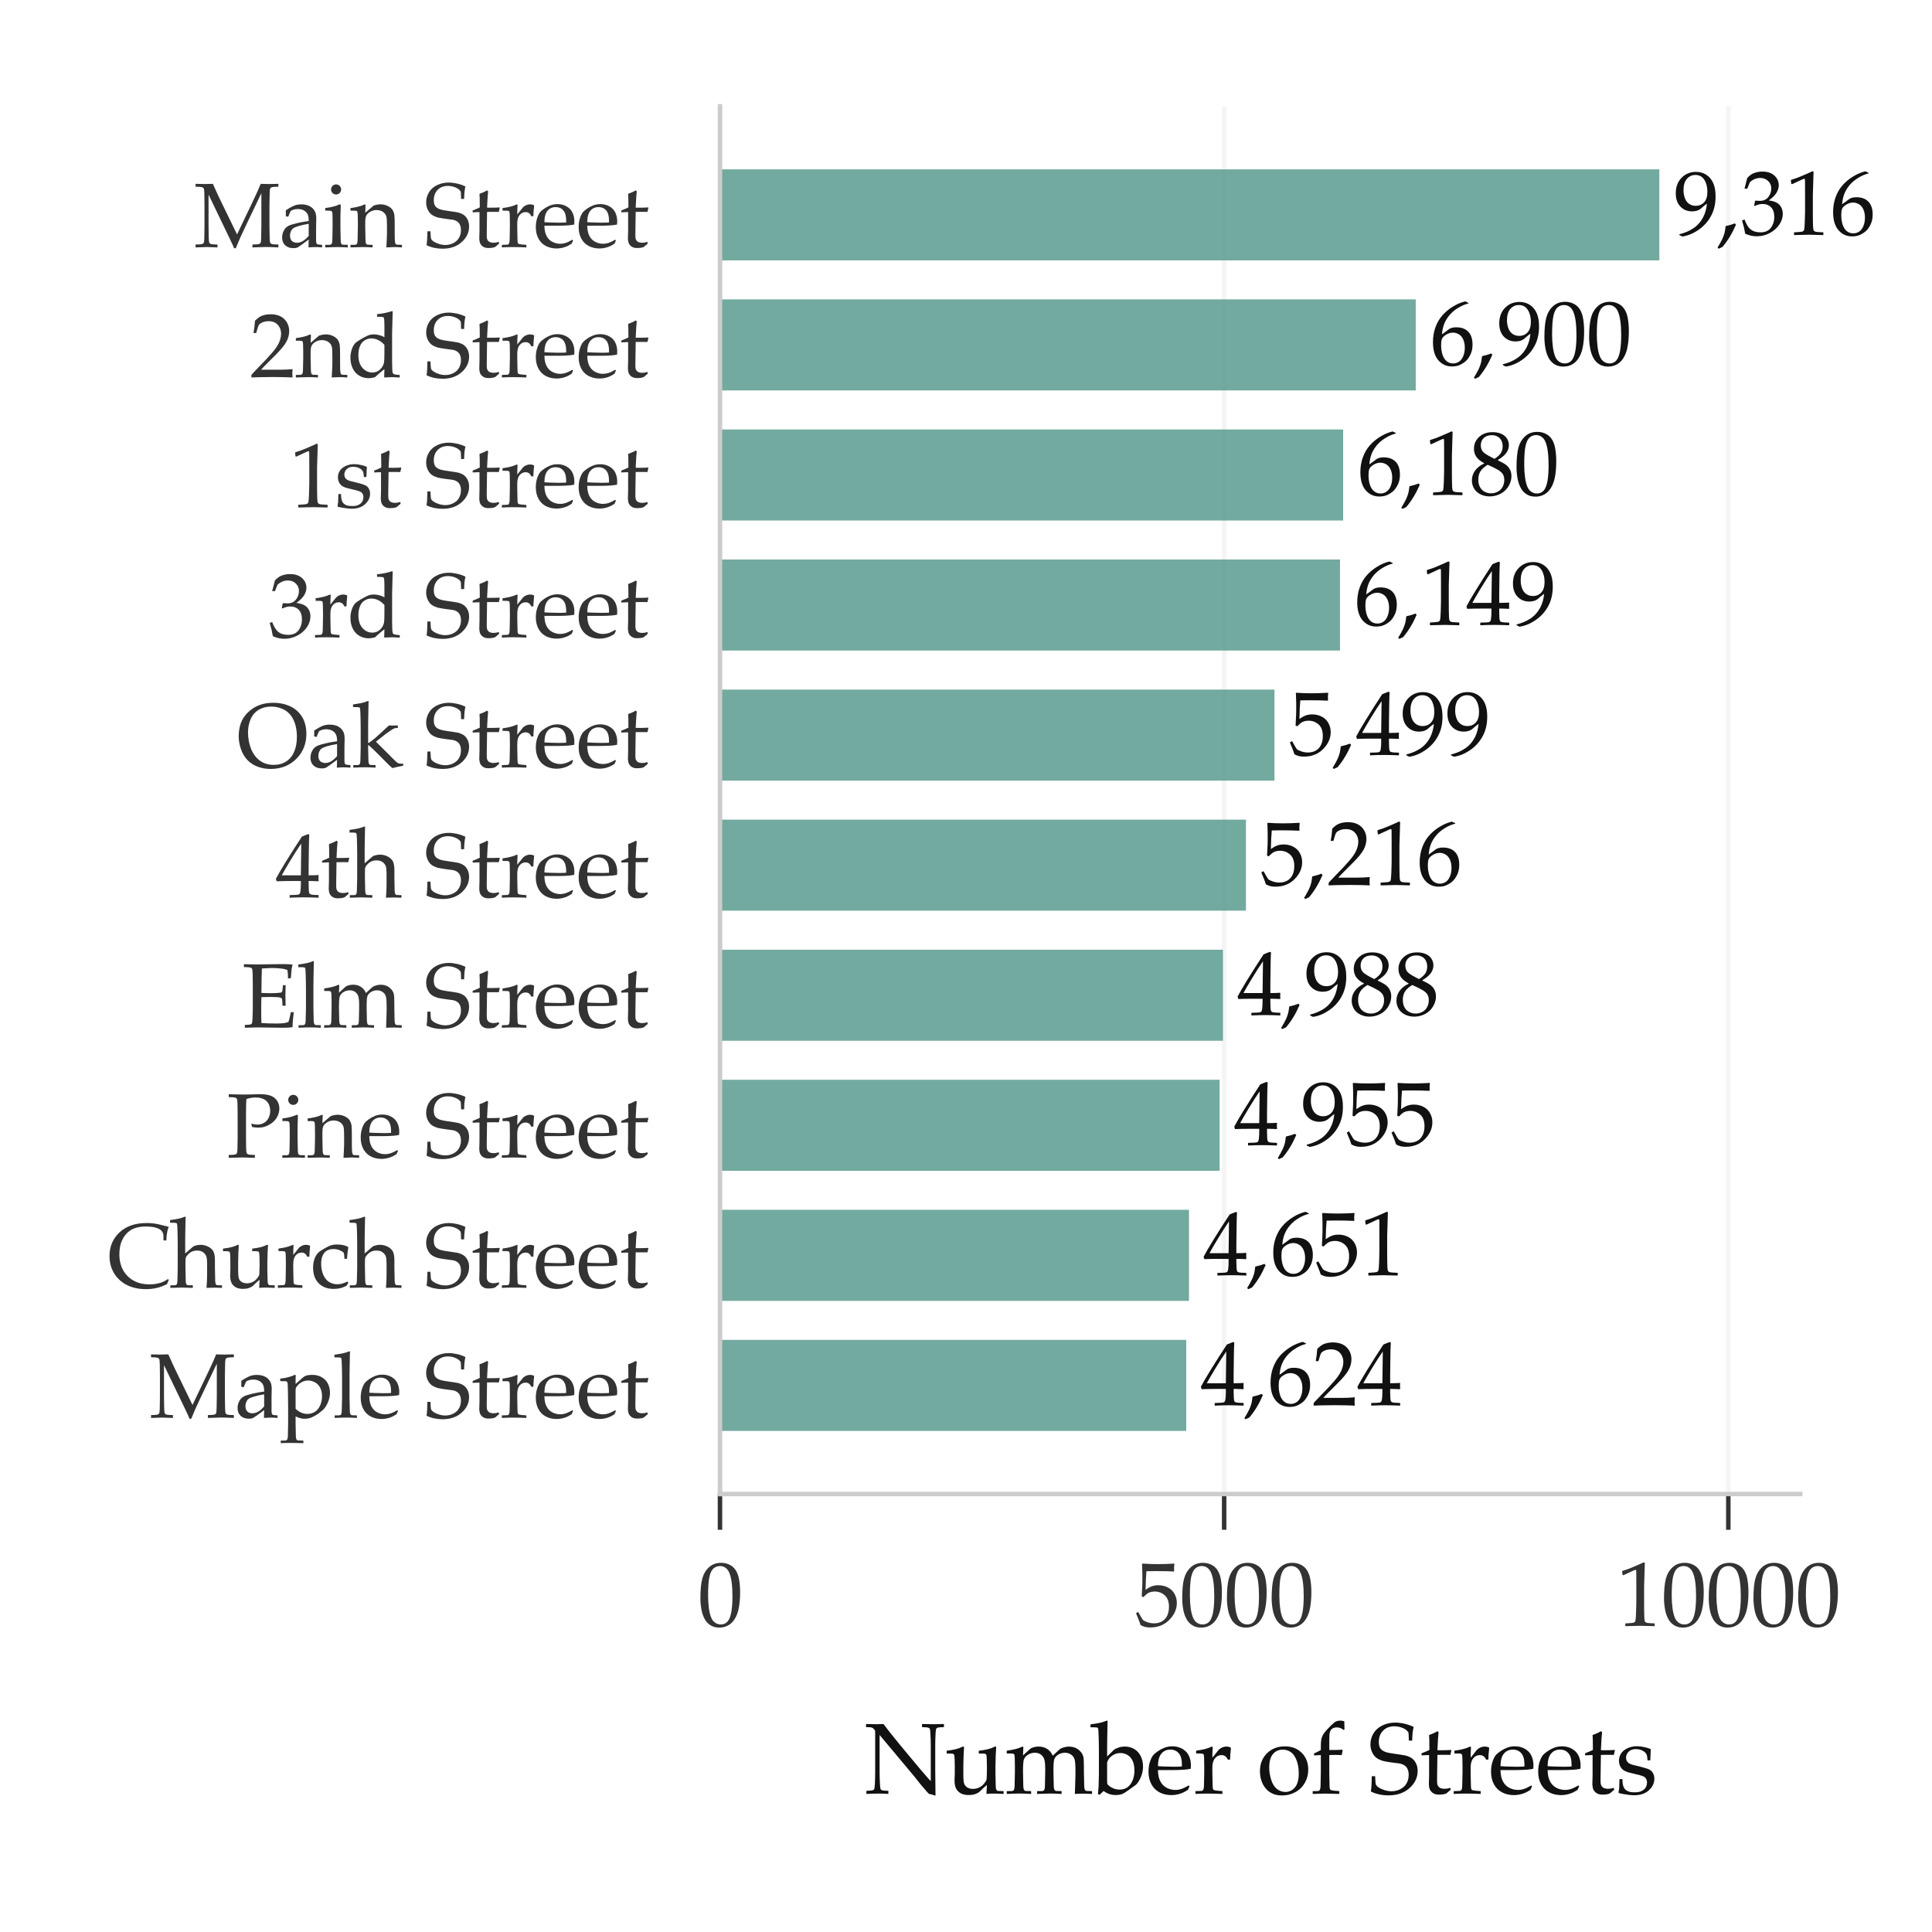
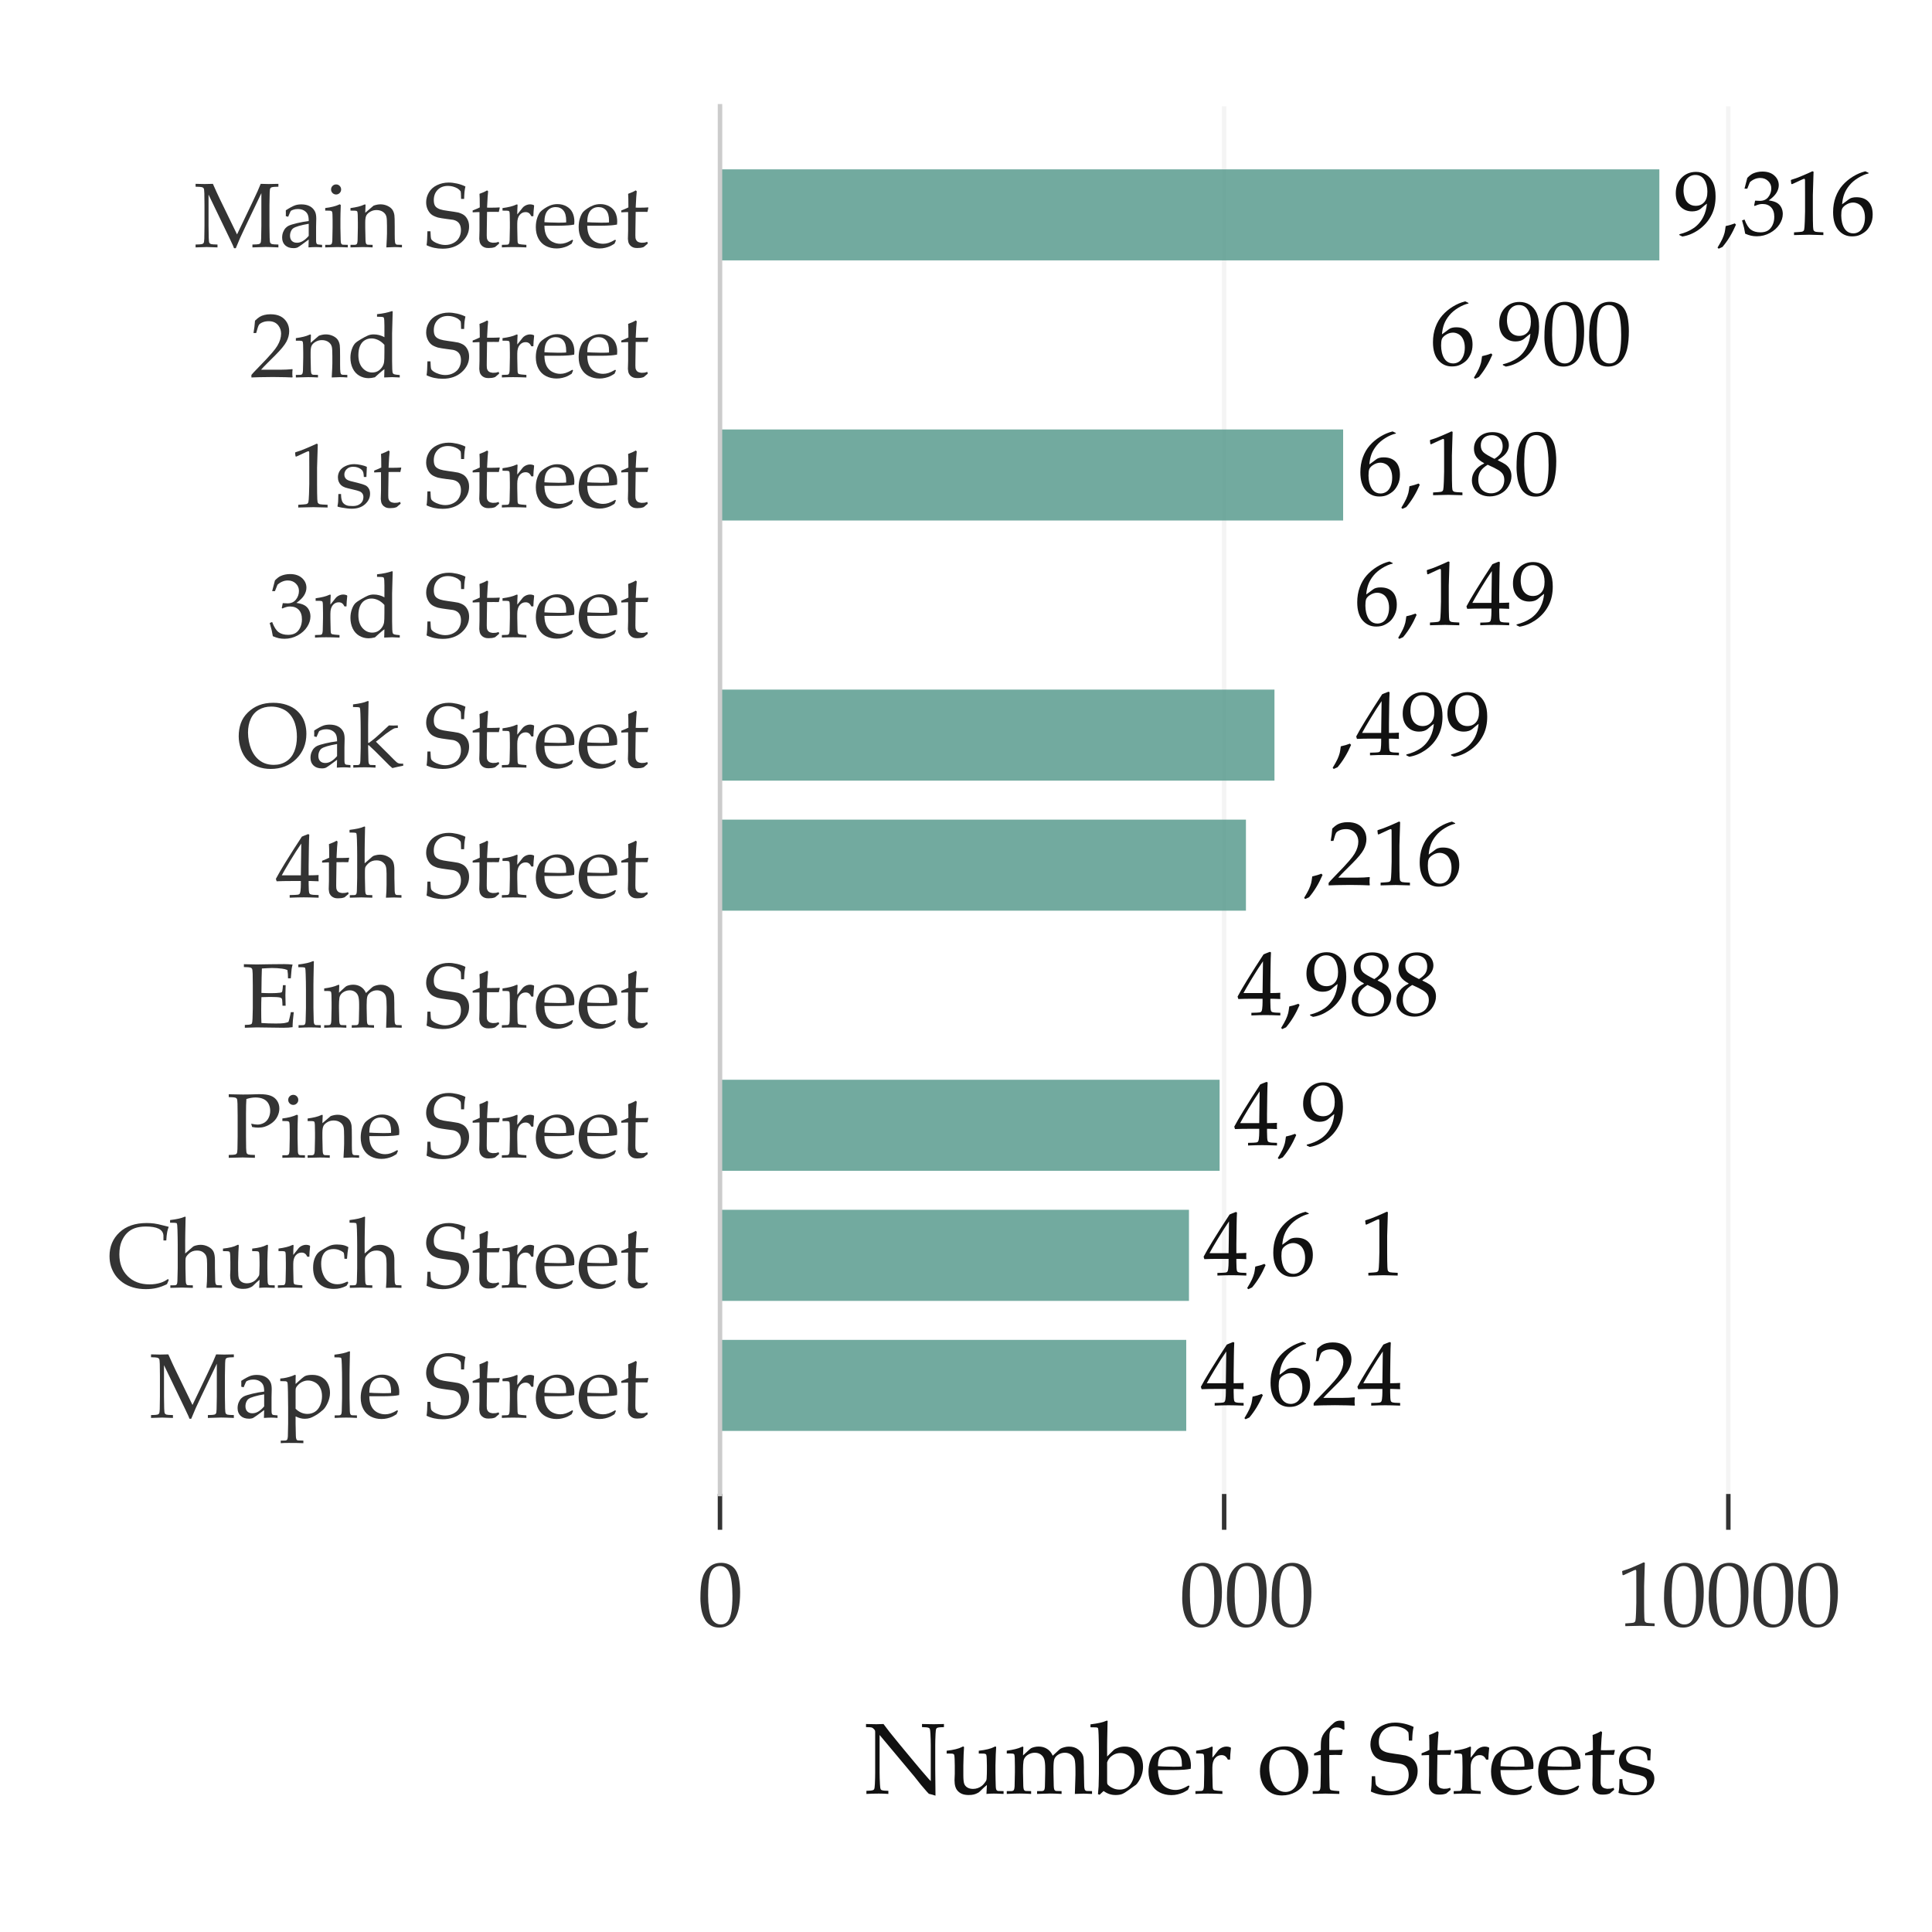
<svg xmlns="http://www.w3.org/2000/svg" xmlns:xlink="http://www.w3.org/1999/xlink" width="216pt" height="216pt" viewBox="0 0 216 216" version="1.1">
  <defs>
    <style type="text/css">*{stroke-linejoin: round; stroke-linecap: butt}</style>
  </defs>
  <g id="figure_1">
    <g id="patch_1">
      <path d="M 0 216  L 216 216  L 216 0  L 0 0  L 0 216  z " style="fill: none; opacity: 0" />
    </g>
    <g id="axes_1">
      <g id="patch_2">
        <path d="M 80.495 167.031  L 201.271 167.031  L 201.271 11.88  L 80.495 11.88  L 80.495 167.031  z " style="fill: none; opacity: 0" />
      </g>
      <g id="matplotlib.axis_1">
        <g id="xtick_1">
          <g id="line2d_1">
            <path d="M 80.495 167.031  L 80.495 11.88  " clip-path="url(#p30bfc365cd)" style="fill: none; stroke: #cccccc; stroke-opacity: 0.2; stroke-width: 0.5; stroke-linecap: square" />
          </g>
          <g id="line2d_2">
            <defs>
              <path id="m250f6ce502" d="M 0 0  L 0 4  " style="stroke: #333333; stroke-width: 0.5" />
            </defs>
            <g>
              <use xlink:href="#m250f6ce502" x="80.495" y="167.031" style="fill: #333333; stroke: #333333; stroke-width: 0.5" />
            </g>
          </g>
          <g id="text_1">
            <g style="fill: #333333" transform="translate(77.995 181.806) scale(0.1 -0.1)">
              <defs>
                <path id="Palatino-Roman-30" d="M 194 1934  Q 194 2825 322 3309  Q 450 3794 787 4109  Q 1125 4425 1644 4425  Q 1906 4425 2129 4336  Q 2353 4247 2495 4111  Q 2638 3975 2736 3776  Q 2834 3578 2875 3378  Q 2969 2922 2969 2384  Q 2969 1684 2859 1184  Q 2797 900 2681 664  Q 2566 428 2406 262  Q 2247 97 2022 -1  Q 1797 -100 1516 -100  Q 1175 -100 931 44  Q 688 188 544 413  Q 344 734 269 1148  Q 194 1563 194 1934  z M 731 2116  Q 731 1666 790 1233  Q 850 800 978 531  Q 1066 350 1234 234  Q 1403 119 1613 119  Q 1969 119 2159 416  Q 2434 841 2434 2106  Q 2434 2650 2376 3083  Q 2319 3516 2184 3794  Q 2097 3972 1939 4086  Q 1781 4200 1559 4200  Q 1316 4200 1123 4044  Q 931 3888 831 3477  Q 731 3066 731 2116  z " transform="scale(0.016)" />
              </defs>
              <use xlink:href="#Palatino-Roman-30" />
            </g>
          </g>
        </g>
        <g id="xtick_2">
          <g id="line2d_3">
            <path d="M 136.862 167.031  L 136.862 11.88  " clip-path="url(#p30bfc365cd)" style="fill: none; stroke: #cccccc; stroke-opacity: 0.2; stroke-width: 0.5; stroke-linecap: square" />
          </g>
          <g id="line2d_4">
            <g>
              <use xlink:href="#m250f6ce502" x="136.862" y="167.031" style="fill: #333333; stroke: #333333; stroke-width: 0.5" />
            </g>
          </g>
          <g id="text_2">
            <g style="fill: #333333" transform="translate(126.862 181.806) scale(0.1 -0.1)">
              <defs>
-                 <path id="Palatino-Roman-35" d="M 413 69  Q 341 281 297 394  L 91 903  L 244 994  Q 525 481 590 420  Q 656 359 884 278  Q 1113 197 1350 197  Q 1663 197 1898 328  Q 2134 459 2264 720  Q 2394 981 2394 1350  Q 2394 1894 2098 2156  Q 1803 2419 1400 2419  Q 1163 2419 969 2328  Q 822 2256 619 2034  L 491 2072  L 528 2844  Q 534 3019 534 3128  L 534 3684  Q 534 3934 519 4184  Q 513 4281 509 4341  L 550 4372  Q 1059 4334 1619 4334  Q 2094 4334 2756 4372  L 2772 4341  Q 2750 4181 2750 4053  Q 2750 3991 2756 3838  L 2725 3819  Q 2291 3847 1425 3847  Q 1106 3847 822 3838  Q 775 3406 759 2538  Q 1009 2719 1209 2789  Q 1409 2859 1653 2859  Q 2016 2859 2317 2704  Q 2619 2550 2781 2259  Q 2944 1969 2944 1622  Q 2944 1081 2575 616  Q 2019 -91 1081 -91  Q 875 -91 729 -55  Q 584 -19 413 69  z " transform="scale(0.016)" />
-               </defs>
+                 </defs>
              <use xlink:href="#Palatino-Roman-35" />
              <use xlink:href="#Palatino-Roman-30" transform="translate(50 0)" />
              <use xlink:href="#Palatino-Roman-30" transform="translate(100 0)" />
              <use xlink:href="#Palatino-Roman-30" transform="translate(150 0)" />
            </g>
          </g>
        </g>
        <g id="xtick_3">
          <g id="line2d_5">
            <path d="M 193.229 167.031  L 193.229 11.88  " clip-path="url(#p30bfc365cd)" style="fill: none; stroke: #cccccc; stroke-opacity: 0.2; stroke-width: 0.5; stroke-linecap: square" />
          </g>
          <g id="line2d_6">
            <g>
              <use xlink:href="#m250f6ce502" x="193.229" y="167.031" style="fill: #333333; stroke: #333333; stroke-width: 0.5" />
            </g>
          </g>
          <g id="text_3">
            <g style="fill: #333333" transform="translate(180.729 181.806) scale(0.1 -0.1)">
              <defs>
                <path id="Palatino-Roman-31" d="M 478 3559  L 422 3575  L 391 3831  L 422 3863  Q 756 3959 1150 4128  Q 1731 4375 1897 4459  L 1978 4428  Q 1928 2997 1928 2784  L 1928 1625  Q 1928 931 1944 575  Q 1953 366 1995 311  Q 2038 256 2120 232  Q 2203 209 2663 191  L 2663 0  Q 1872 25 1672 25  Q 1522 25 613 0  L 613 191  Q 1088 219 1161 236  Q 1234 253 1270 287  Q 1306 322 1322 384  Q 1347 481 1365 942  Q 1384 1403 1384 1641  L 1384 2872  Q 1384 3625 1381 3816  Q 1381 3900 1359 3922  Q 1347 3934 1325 3934  Q 1297 3934 1181 3884  Q 650 3647 478 3559  z " transform="scale(0.016)" />
              </defs>
              <use xlink:href="#Palatino-Roman-31" />
              <use xlink:href="#Palatino-Roman-30" transform="translate(50 0)" />
              <use xlink:href="#Palatino-Roman-30" transform="translate(100 0)" />
              <use xlink:href="#Palatino-Roman-30" transform="translate(150 0)" />
              <use xlink:href="#Palatino-Roman-30" transform="translate(200 0)" />
            </g>
          </g>
        </g>
        <g id="text_4">
          <g style="fill: #111111" transform="translate(96.553 200.563) scale(0.11 -0.11)">
            <defs>
              <path id="Palatino-Roman-4e" d="M 178 0  L 178 197  Q 506 200 609 247  Q 653 266 672 306  Q 703 369 716 634  Q 734 1047 734 1347  L 734 3894  Q 734 3997 722 4028  Q 697 4084 609 4163  Q 553 4213 479 4227  Q 406 4241 153 4244  L 153 4441  Q 675 4428 809 4428  Q 1038 4428 1263 4441  Q 1528 4094 1653 3928  L 2300 3131  L 3244 1994  Q 3697 1450 3972 1138  Q 4147 931 4266 813  L 4266 3097  Q 4266 3403 4244 3816  Q 4231 4075 4203 4138  Q 4181 4178 4138 4197  Q 4034 4241 3709 4244  L 3709 4441  Q 4078 4428 4456 4428  Q 4813 4428 5103 4441  L 5103 4244  Q 4778 4241 4675 4197  Q 4631 4178 4613 4134  Q 4581 4075 4569 3806  Q 4550 3394 4550 3097  L 4550 1594  Q 4550 1138 4566 -109  L 4244 -16  L 4169 0  Q 4150 6 4134 19  Q 4113 34 4016 144  Q 3756 438 3634 588  L 3231 1097  L 1016 3744  L 1016 1347  Q 1016 1041 1038 625  Q 1050 366 1078 306  Q 1100 263 1144 244  Q 1247 200 1572 197  L 1572 0  Q 1297 22 966 22  Q 603 22 178 0  z " transform="scale(0.016)" />
              <path id="Palatino-Roman-75" d="M 3697 178  L 3697 0  Q 3288 22 3078 22  Q 2847 22 2609 0  Q 2628 253 2638 569  Q 2450 419 2191 159  Q 2131 100 2075 72  Q 1941 -3 1806 -36  Q 1672 -69 1484 -69  Q 1231 -69 1061 0  Q 891 69 769 209  Q 678 313 629 477  Q 581 641 581 872  Q 581 981 589 1078  Q 597 1175 597 1269  L 597 1803  Q 597 1884 588 2213  Q 581 2419 559 2481  Q 547 2513 519 2531  Q 472 2563 353 2563  Q 181 2563 81 2566  L 81 2744  Q 753 2819 1056 2984  Q 1106 3013 1134 3013  Q 1156 3013 1170 2997  Q 1184 2981 1184 2950  Q 1184 2925 1181 2888  Q 1169 2788 1159 2503  Q 1141 1981 1141 1803  L 1141 1194  Q 1141 813 1192 658  Q 1244 503 1392 411  Q 1541 319 1759 319  Q 1909 319 2057 370  Q 2206 422 2325 519  Q 2413 591 2503 713  Q 2572 803 2594 851  Q 2616 900 2622 994  Q 2638 1269 2638 1541  L 2638 1803  Q 2638 1884 2628 2213  Q 2622 2419 2600 2481  Q 2588 2513 2559 2531  Q 2513 2563 2394 2563  Q 2222 2563 2122 2566  L 2122 2744  Q 2794 2819 3097 2984  Q 3147 3013 3175 3013  Q 3197 3013 3211 2997  Q 3225 2981 3225 2950  Q 3225 2925 3222 2888  Q 3213 2788 3200 2491  Q 3181 1981 3181 1803  L 3181 1375  L 3188 941  Q 3197 563 3200 497  Q 3203 341 3234 269  Q 3250 241 3275 220  Q 3300 200 3350 188  Q 3369 184 3697 178  z " transform="scale(0.016)" />
              <path id="Palatino-Roman-6d" d="M 131 0  L 131 178  L 428 181  Q 494 184 530 204  Q 566 225 584 256  Q 619 319 628 478  Q 628 519 647 1375  L 647 1747  Q 647 1997 638 2284  Q 628 2469 608 2503  Q 588 2538 538 2555  Q 488 2572 131 2569  L 131 2747  Q 763 2834 1053 2975  Q 1116 3006 1138 3006  Q 1159 3006 1171 2990  Q 1184 2975 1184 2944  Q 1184 2922 1181 2894  Q 1169 2744 1163 2447  L 1572 2822  Q 1650 2891 1669 2900  Q 1741 2941 1875 2975  Q 2009 3009 2156 3009  Q 2456 3009 2690 2862  Q 2925 2716 3050 2428  L 3394 2747  Q 3509 2853 3553 2878  Q 3634 2925 3784 2965  Q 3934 3006 4081 3006  Q 4438 3006 4678 2817  Q 4919 2628 4988 2388  Q 5031 2228 5031 1700  L 5031 1375  L 5041 941  Q 5050 563 5050 497  Q 5056 341 5088 269  Q 5100 241 5126 220  Q 5153 200 5203 188  Q 5222 184 5547 178  L 5547 0  Q 5153 19 5009 19  Q 4872 19 4456 0  L 4484 863  L 4494 1200  L 4494 1469  Q 4494 1994 4441 2186  Q 4388 2378 4217 2497  Q 4047 2616 3822 2616  Q 3563 2616 3353 2466  Q 3197 2350 3147 2194  Q 3097 2038 3097 1584  L 3097 1375  L 3106 941  Q 3113 563 3116 497  Q 3122 341 3153 269  Q 3166 241 3191 220  Q 3216 200 3266 188  Q 3288 184 3613 178  L 3613 0  Q 3153 25 2875 25  Q 2650 25 2056 0  L 2056 178  L 2353 181  Q 2422 184 2458 204  Q 2494 225 2513 256  Q 2547 319 2553 478  Q 2556 519 2572 1375  L 2572 1619  Q 2572 2022 2509 2208  Q 2447 2394 2290 2505  Q 2134 2616 1916 2616  Q 1728 2616 1561 2536  Q 1394 2456 1303 2337  Q 1213 2219 1194 2084  Q 1163 1869 1163 1566  L 1163 1375  Q 1181 563 1181 497  Q 1188 341 1219 269  Q 1231 241 1256 220  Q 1281 200 1334 188  Q 1353 184 1678 178  L 1678 0  Q 1247 25 944 25  Q 675 25 131 0  z " transform="scale(0.016)" />
              <path id="Palatino-Roman-62" d="M 406 -13  Q 444 381 447 484  Q 466 1163 466 1281  L 466 2672  Q 466 3194 447 3750  Q 434 4125 413 4169  Q 397 4200 363 4213  Q 316 4234 -69 4234  L -69 4419  Q 638 4506 913 4638  Q 953 4656 975 4656  Q 997 4656 1009 4642  Q 1022 4628 1022 4603  Q 1022 4581 1016 4541  L 1013 4438  Q 997 3878 994 3484  L 988 2997  L 988 2378  L 1419 2800  Q 1503 2872 1697 2940  Q 1891 3009 2109 3009  Q 2453 3009 2718 2848  Q 2984 2688 3126 2394  Q 3269 2100 3269 1744  Q 3269 1469 3187 1222  Q 3106 975 2978 781  Q 2884 634 2819 581  L 2363 253  Q 2084 47 1928 -11  Q 1772 -69 1528 -69  Q 1319 -69 1141 -12  Q 963 44 763 184  L 509 -53  L 406 -13  z M 988 2003  L 988 831  Q 988 675 1005 631  Q 1022 588 1109 516  Q 1241 406 1414 340  Q 1588 275 1781 275  Q 2234 275 2478 625  Q 2722 975 2722 1491  Q 2722 1856 2606 2103  Q 2491 2350 2287 2473  Q 2084 2597 1831 2597  Q 1534 2597 1300 2426  Q 1066 2256 988 2003  z " transform="scale(0.016)" />
              <path id="Palatino-Roman-65" d="M 2763 484  L 2663 259  Q 2447 125 2347 81  Q 2200 16 2011 -29  Q 1822 -75 1613 -75  Q 1200 -75 865 97  Q 531 269 345 611  Q 159 953 159 1413  Q 159 1772 257 2061  Q 356 2350 481 2488  Q 572 2588 762 2717  Q 953 2847 1141 2922  Q 1388 3025 1675 3025  Q 2025 3025 2308 2865  Q 2591 2706 2722 2431  Q 2853 2156 2853 1809  Q 2853 1722 2841 1597  Q 2616 1553 2438 1541  Q 2100 1516 1763 1516  L 759 1516  Q 766 1069 914 792  Q 1063 516 1323 384  Q 1584 253 1866 253  Q 2056 253 2245 314  Q 2434 375 2713 538  L 2763 484  z M 759 1763  Q 847 1753 1091 1744  Q 1556 1728 1731 1728  Q 2147 1728 2278 1744  Q 2281 1819 2281 1859  Q 2281 2353 2081 2584  Q 1881 2816 1547 2816  Q 1194 2816 978 2562  Q 763 2309 759 1763  z " transform="scale(0.016)" />
              <path id="Palatino-Roman-72" d="M 147 0  L 147 178  Q 500 184 528 191  Q 581 200 607 220  Q 634 241 650 278  Q 681 350 688 503  Q 706 1338 706 1375  L 706 1747  Q 706 1997 697 2284  Q 691 2469 670 2503  Q 650 2538 598 2555  Q 547 2572 191 2569  L 191 2747  Q 822 2834 1113 2975  Q 1175 3006 1197 3006  Q 1219 3006 1231 2990  Q 1244 2975 1244 2944  Q 1244 2922 1241 2894  Q 1225 2703 1222 2303  Q 1363 2466 1481 2625  Q 1600 2784 1653 2831  Q 1747 2913 1869 2961  Q 1991 3009 2122 3009  Q 2253 3009 2381 2953  L 2400 2909  Q 2353 2494 2347 2178  L 2206 2178  Q 2134 2328 2039 2397  Q 1944 2466 1800 2466  Q 1559 2466 1390 2267  Q 1222 2069 1222 1672  L 1222 1350  Q 1222 1144 1238 597  Q 1241 403 1253 350  Q 1266 297 1286 273  Q 1306 250 1353 234  Q 1447 206 1859 178  L 1859 0  Q 1309 22 922 22  Q 522 22 147 0  z " transform="scale(0.016)" />
              <path id="Palatino-Roman-20" transform="scale(0.016)" />
              <path id="Palatino-Roman-6f" d="M 213 1438  Q 213 2138 658 2580  Q 1103 3022 1800 3022  Q 2456 3022 2868 2609  Q 3281 2197 3281 1544  Q 3281 1088 3068 709  Q 2856 331 2468 117  Q 2081 -97 1616 -97  Q 1253 -97 1001 25  Q 750 147 594 331  Q 438 516 356 709  Q 213 1050 213 1438  z M 803 1669  Q 803 1284 931 887  Q 1059 491 1301 308  Q 1544 125 1828 125  Q 2191 125 2434 412  Q 2678 700 2678 1297  Q 2678 1794 2533 2155  Q 2388 2516 2163 2664  Q 1938 2813 1666 2813  Q 1281 2813 1042 2534  Q 803 2256 803 1669  z " transform="scale(0.016)" />
              <path id="Palatino-Roman-66" d="M 238 2444  L 238 2572  Q 481 2675 669 2791  L 669 2978  Q 669 3384 720 3551  Q 772 3719 866 3850  Q 1006 4044 1309 4344  Q 1513 4541 1609 4591  Q 1738 4656 1909 4656  Q 2031 4656 2159 4616  L 2172 4097  L 2100 4069  Q 2003 4150 1908 4187  Q 1813 4225 1684 4225  Q 1516 4225 1409 4156  Q 1303 4088 1254 3959  Q 1206 3831 1206 3438  L 1206 2791  L 1538 2791  Q 1788 2791 2028 2809  L 2059 2791  L 1997 2469  Q 1725 2481 1597 2481  Q 1466 2481 1206 2469  L 1206 1350  Q 1206 1144 1222 597  Q 1225 403 1237 350  Q 1250 297 1270 273  Q 1291 250 1338 234  Q 1431 206 1844 178  L 1844 0  Q 1116 22 956 22  Q 813 22 153 0  L 153 178  L 450 181  Q 516 184 552 204  Q 588 225 606 256  Q 641 319 650 478  Q 650 519 669 1375  L 669 2469  L 238 2444  z " transform="scale(0.016)" />
              <path id="Palatino-Roman-53" d="M 203 153  Q 253 453 263 1125  L 475 1125  Q 491 669 527 586  Q 563 503 700 409  Q 838 316 1069 242  Q 1300 169 1516 169  Q 1831 169 2097 314  Q 2363 459 2484 695  Q 2606 931 2606 1200  Q 2606 1406 2545 1556  Q 2484 1706 2359 1798  Q 2234 1891 2050 1928  Q 1934 1947 1587 1990  Q 1241 2034 997 2088  Q 672 2188 519 2322  Q 366 2456 270 2675  Q 175 2894 175 3147  Q 175 3516 367 3842  Q 559 4169 936 4350  Q 1313 4531 1753 4531  Q 2019 4531 2333 4461  Q 2647 4391 2919 4256  Q 2875 4059 2856 3889  Q 2838 3719 2828 3388  L 2616 3388  Q 2606 3869 2588 3913  Q 2509 4025 2375 4116  Q 2053 4297 1703 4297  Q 1250 4297 979 4020  Q 709 3744 709 3303  Q 709 3038 806 2892  Q 903 2747 1153 2659  Q 1325 2600 1715 2548  Q 2106 2497 2419 2438  Q 2713 2350 2853 2229  Q 2994 2109 3084 1914  Q 3175 1719 3175 1456  Q 3175 834 2659 371  Q 2144 -91 1325 -91  Q 706 -91 203 153  z " transform="scale(0.016)" />
              <path id="Palatino-Roman-74" d="M 144 2450  L 144 2581  Q 456 2700 641 2794  Q 641 3538 622 3744  Q 947 3856 1150 3984  L 1225 3922  Q 1191 3663 1150 2778  Q 1400 2775 1450 2775  Q 1478 2775 1772 2781  Q 1934 2784 2016 2794  L 2038 2772  L 1972 2481  Q 1775 2484 1609 2484  Q 1444 2484 1150 2481  L 1131 1209  Q 1122 744 1137 653  Q 1153 563 1197 495  Q 1241 428 1311 387  Q 1381 347 1550 325  Q 1678 325 1758 336  Q 1838 347 1959 391  L 1997 269  Q 1850 153 1713 28  Q 1594 -16 1491 -30  Q 1388 -44 1253 -44  Q 1088 -44 989 -6  Q 891 31 809 98  Q 728 166 675 269  Q 622 372 606 594  Q 609 806 619 1059  Q 622 1109 622 1169  L 622 2466  L 494 2466  Q 338 2466 144 2450  z " transform="scale(0.016)" />
              <path id="Palatino-Roman-73" d="M 291 944  L 478 944  Q 481 763 497 656  Q 513 550 550 448  Q 588 347 666 276  Q 744 206 836 167  Q 928 128 1023 115  Q 1119 103 1313 103  Q 1631 103 1836 272  Q 2041 441 2041 734  Q 2041 866 1977 966  Q 1913 1066 1792 1122  Q 1672 1178 1275 1268  Q 878 1359 763 1400  Q 588 1466 484 1559  Q 381 1653 320 1797  Q 259 1941 259 2109  Q 259 2356 389 2564  Q 519 2772 797 2901  Q 1075 3031 1403 3031  Q 1600 3031 1859 2976  Q 2119 2922 2281 2841  Q 2259 2494 2250 2134  L 2072 2134  Q 2056 2363 2036 2434  Q 2016 2506 1981 2562  Q 1947 2619 1862 2683  Q 1778 2747 1645 2797  Q 1513 2847 1319 2847  Q 1044 2847 876 2684  Q 709 2522 709 2303  Q 709 2181 757 2093  Q 806 2006 887 1951  Q 969 1897 1116 1853  L 1634 1725  Q 2028 1625 2176 1553  Q 2325 1481 2415 1329  Q 2506 1178 2506 966  Q 2506 544 2157 230  Q 1809 -84 1225 -84  Q 956 -84 509 -3  Q 263 44 244 63  Q 231 72 231 94  Q 231 116 238 147  Q 266 281 275 409  Q 284 538 291 944  z " transform="scale(0.016)" />
            </defs>
            <use xlink:href="#Palatino-Roman-4e" />
            <use xlink:href="#Palatino-Roman-75" transform="translate(83.105 0)" />
            <use xlink:href="#Palatino-Roman-6d" transform="translate(143.408 0)" />
            <use xlink:href="#Palatino-Roman-62" transform="translate(231.689 0)" />
            <use xlink:href="#Palatino-Roman-65" transform="translate(287.012 0)" />
            <use xlink:href="#Palatino-Roman-72" transform="translate(334.912 0)" />
            <use xlink:href="#Palatino-Roman-20" transform="translate(374.414 0)" />
            <use xlink:href="#Palatino-Roman-6f" transform="translate(399.414 0)" />
            <use xlink:href="#Palatino-Roman-66" transform="translate(454.004 0)" />
            <use xlink:href="#Palatino-Roman-20" transform="translate(487.305 0)" />
            <use xlink:href="#Palatino-Roman-53" transform="translate(512.305 0)" />
            <use xlink:href="#Palatino-Roman-74" transform="translate(564.795 0)" />
            <use xlink:href="#Palatino-Roman-72" transform="translate(597.412 0)" />
            <use xlink:href="#Palatino-Roman-65" transform="translate(635.164 0)" />
            <use xlink:href="#Palatino-Roman-65" transform="translate(683.064 0)" />
            <use xlink:href="#Palatino-Roman-74" transform="translate(730.965 0)" />
            <use xlink:href="#Palatino-Roman-73" transform="translate(763.582 0)" />
          </g>
        </g>
      </g>
      <g id="matplotlib.axis_2">
        <g id="ytick_1">
          <g id="line2d_7" />
          <g id="text_5">
            <g style="fill: #333333" transform="translate(16.695 158.527) scale(0.1 -0.1)">
              <defs>
                <path id="Palatino-Roman-4d" d="M 119 4241  L 119 4441  Q 447 4428 747 4428  Q 1050 4428 1328 4441  Q 1603 3816 1831 3344  L 3016 906  L 4084 3141  Q 4522 4053 4669 4441  Q 5000 4428 5228 4428  Q 5438 4428 5906 4441  L 5906 4241  Q 5534 4234 5454 4207  Q 5375 4181 5344 4134  Q 5303 4072 5297 3831  Q 5294 3769 5281 2944  L 5281 1497  Q 5281 1072 5294 669  Q 5303 372 5339 315  Q 5375 259 5454 232  Q 5534 206 5906 200  L 5906 0  Q 5275 28 5016 28  Q 4806 28 4091 0  L 4091 200  Q 4463 206 4544 232  Q 4625 259 4653 306  Q 4694 369 4700 609  Q 4703 675 4716 1497  L 4716 3791  L 3638 1534  Q 3384 1006 3241 684  Q 3138 450 2928 -59  L 2806 -59  Q 2766 59 2731 131  L 2519 584  L 1025 3688  L 1025 1497  Q 1025 1072 1038 669  Q 1047 372 1083 315  Q 1119 259 1198 232  Q 1278 206 1650 200  L 1650 0  L 897 25  L 119 0  L 119 200  Q 488 206 569 232  Q 650 259 681 306  Q 719 369 728 609  Q 731 675 741 1497  L 741 2944  Q 741 3369 731 3775  Q 722 4072 686 4126  Q 650 4181 570 4207  Q 491 4234 119 4241  z " transform="scale(0.016)" />
                <path id="Palatino-Roman-61" d="M 678 2141  L 513 2184  Q 516 2256 516 2381  Q 516 2513 513 2591  Q 909 2850 1163 2941  Q 1356 3006 1597 3006  Q 1953 3006 2197 2872  Q 2441 2738 2559 2488  Q 2641 2313 2641 2009  L 2628 1438  L 2628 506  Q 2628 356 2653 291  Q 2672 244 2713 222  Q 2744 203 2844 197  L 3047 178  L 3047 0  Q 2791 22 2597 22  Q 2409 22 2097 0  L 2113 550  Q 1475 69 1356 8  Q 1238 -53 1056 -53  Q 678 -53 467 148  Q 256 350 256 684  Q 256 900 329 1078  Q 403 1256 506 1361  Q 609 1466 716 1516  Q 897 1600 1305 1697  Q 1713 1794 2113 1841  Q 2116 2138 2041 2303  Q 1966 2469 1787 2575  Q 1609 2681 1353 2681  Q 1169 2681 1030 2631  Q 891 2581 859 2547  L 803 2434  Q 719 2247 678 2141  z M 2113 1650  Q 1706 1581 1418 1497  Q 1131 1413 1013 1322  Q 941 1269 888 1163  Q 806 1006 806 816  Q 806 584 934 454  Q 1063 325 1291 325  Q 1500 325 1704 445  Q 1909 566 2113 806  L 2113 1650  z " transform="scale(0.016)" />
                <path id="Palatino-Roman-70" d="M 113 2572  L 113 2753  Q 169 2753 350 2779  Q 531 2806 753 2870  Q 975 2934 1088 2994  Q 1122 3013 1144 3013  Q 1166 3013 1180 2997  Q 1194 2981 1194 2944  Q 1194 2928 1191 2869  Q 1184 2778 1184 2703  L 1184 2372  Q 1713 2863 1844 2925  Q 2016 3009 2356 3009  Q 2753 3009 3040 2829  Q 3328 2650 3458 2364  Q 3588 2078 3588 1753  Q 3588 1556 3542 1381  Q 3497 1206 3426 1051  Q 3356 897 3270 767  Q 3184 638 3109 572  Q 3066 531 2883 384  Q 2700 238 2492 130  Q 2284 22 2203 -3  Q 2025 -59 1825 -59  Q 1669 -59 1520 -21  Q 1372 16 1184 106  L 1184 -391  Q 1200 -1181 1203 -1263  Q 1206 -1416 1241 -1488  Q 1253 -1522 1279 -1542  Q 1306 -1563 1356 -1572  Q 1384 -1578 1728 -1584  L 1728 -1763  Q 1338 -1747 694 -1747  Q 338 -1747 147 -1763  L 147 -1584  L 444 -1581  Q 509 -1578 545 -1558  Q 581 -1538 600 -1506  Q 634 -1444 644 -1284  Q 647 -1244 663 -391  L 663 719  Q 663 1259 650 1828  Q 638 2397 623 2448  Q 609 2500 578 2526  Q 547 2553 497 2563  L 113 2572  z M 1184 644  Q 1350 475 1562 378  Q 1775 281 2009 281  Q 2294 281 2526 423  Q 2759 566 2895 866  Q 3031 1166 3031 1519  Q 3031 1859 2901 2111  Q 2772 2363 2534 2489  Q 2297 2616 2056 2616  Q 1878 2616 1704 2545  Q 1531 2475 1390 2340  Q 1250 2206 1203 2084  Q 1184 2025 1184 1856  L 1184 644  z " transform="scale(0.016)" />
                <path id="Palatino-Roman-6c" d="M 159 0  L 159 178  L 453 181  Q 522 184 558 204  Q 594 225 613 256  Q 647 319 653 478  Q 656 519 675 1375  L 675 2672  Q 675 3194 656 3750  Q 644 4125 622 4169  Q 606 4200 572 4213  Q 525 4234 141 4234  L 141 4419  Q 847 4506 1122 4638  Q 1163 4656 1184 4656  Q 1206 4656 1218 4642  Q 1231 4628 1231 4603  Q 1231 4581 1225 4541  L 1222 4438  Q 1206 3878 1203 3484  L 1197 2997  L 1197 1375  Q 1213 563 1216 497  Q 1219 341 1253 269  Q 1266 241 1291 220  Q 1316 200 1366 188  Q 1388 184 1713 178  L 1713 0  Q 1288 25 966 25  Q 659 25 159 0  z " transform="scale(0.016)" />
              </defs>
              <use xlink:href="#Palatino-Roman-4d" />
              <use xlink:href="#Palatino-Roman-61" transform="translate(94.58 0)" />
              <use xlink:href="#Palatino-Roman-70" transform="translate(144.58 0)" />
              <use xlink:href="#Palatino-Roman-6c" transform="translate(204.688 0)" />
              <use xlink:href="#Palatino-Roman-65" transform="translate(233.789 0)" />
              <use xlink:href="#Palatino-Roman-20" transform="translate(281.689 0)" />
              <use xlink:href="#Palatino-Roman-53" transform="translate(306.689 0)" />
              <use xlink:href="#Palatino-Roman-74" transform="translate(359.18 0)" />
              <use xlink:href="#Palatino-Roman-72" transform="translate(391.797 0)" />
              <use xlink:href="#Palatino-Roman-65" transform="translate(429.549 0)" />
              <use xlink:href="#Palatino-Roman-65" transform="translate(477.449 0)" />
              <use xlink:href="#Palatino-Roman-74" transform="translate(525.35 0)" />
            </g>
          </g>
        </g>
        <g id="ytick_2">
          <g id="line2d_8" />
          <g id="text_6">
            <g style="fill: #333333" transform="translate(11.89 143.986) scale(0.1 -0.1)">
              <defs>
-                 <path id="Palatino-Roman-43" d="M 4359 553  L 4238 263  Q 3872 78 3522 -5  Q 3172 -88 2759 -88  Q 2275 -88 1859 34  Q 1444 156 1133 382  Q 822 609 625 890  Q 428 1172 325 1501  Q 222 1831 222 2225  Q 222 3222 917 3876  Q 1613 4531 2816 4531  Q 3100 4531 3342 4498  Q 3584 4466 3932 4373  Q 4281 4281 4359 4266  Q 4291 4094 4256 3928  Q 4206 3663 4188 3313  L 3991 3313  L 3988 3681  Q 3956 3988 3648 4138  Q 3341 4288 2747 4288  Q 2303 4281 1993 4173  Q 1684 4066 1448 3833  Q 1213 3600 1063 3242  Q 913 2884 909 2344  Q 909 1397 1487 820  Q 2066 244 3016 244  Q 3444 244 3809 363  Q 4059 444 4306 619  L 4359 553  z " transform="scale(0.016)" />
+                 <path id="Palatino-Roman-43" d="M 4359 553  L 4238 263  Q 3872 78 3522 -5  Q 3172 -88 2759 -88  Q 2275 -88 1859 34  Q 1444 156 1133 382  Q 822 609 625 890  Q 428 1172 325 1501  Q 222 1831 222 2225  Q 222 3222 917 3876  Q 1613 4531 2816 4531  Q 3100 4531 3342 4498  Q 3584 4466 3932 4373  Q 4281 4281 4359 4266  Q 4291 4094 4256 3928  Q 4206 3663 4188 3313  L 3991 3313  L 3988 3681  Q 3956 3988 3648 4138  Q 3341 4288 2747 4288  Q 2303 4281 1993 4173  Q 1684 4066 1448 3833  Q 1213 3600 1063 3242  Q 913 2884 909 2344  Q 909 1397 1487 820  Q 2066 244 3016 244  Q 3444 244 3809 363  Q 4059 444 4306 619  L 4359 553  " transform="scale(0.016)" />
                <path id="Palatino-Roman-68" d="M 41 0  L 41 178  L 334 181  Q 403 184 439 204  Q 475 225 494 256  Q 528 319 534 478  Q 538 519 556 1375  L 556 2991  Q 556 3513 538 4069  Q 525 4444 503 4488  Q 488 4519 453 4531  Q 406 4553 22 4553  L 22 4738  Q 728 4825 1003 4956  Q 1044 4975 1066 4975  Q 1088 4975 1100 4961  Q 1113 4947 1113 4922  Q 1113 4900 1106 4859  L 1103 4756  Q 1088 4197 1084 3803  L 1078 3316  L 1078 2403  Q 1122 2438 1325 2616  Q 1528 2794 1566 2828  Q 1625 2884 1659 2903  Q 1719 2934 1838 2966  Q 2000 3009 2153 3009  Q 2441 3009 2698 2873  Q 2956 2738 3056 2531  Q 3156 2325 3156 1922  L 3156 1372  L 3166 941  Q 3175 538 3175 488  Q 3181 338 3213 269  Q 3225 238 3250 217  Q 3275 197 3325 188  Q 3344 184 3650 178  L 3650 0  Q 3294 16 3131 16  Q 2994 16 2566 0  Q 2609 463 2609 900  L 2609 1675  Q 2609 2038 2556 2197  Q 2503 2356 2339 2482  Q 2175 2609 1903 2609  Q 1731 2609 1597 2559  Q 1463 2509 1350 2409  Q 1238 2309 1159 2194  Q 1122 2138 1109 2058  Q 1097 1978 1097 1738  L 1097 1372  Q 1113 563 1116 497  Q 1122 341 1153 269  Q 1166 238 1191 217  Q 1216 197 1266 188  Q 1288 184 1613 178  L 1613 0  Q 1056 22 844 22  Q 659 22 41 0  z " transform="scale(0.016)" />
                <path id="Palatino-Roman-63" d="M 2713 359  L 2588 150  Q 2372 34 2161 -19  Q 1950 -72 1684 -72  Q 1028 -72 639 323  Q 250 719 250 1409  Q 250 1775 354 2045  Q 459 2316 613 2463  Q 716 2566 1005 2730  Q 1294 2894 1409 2941  Q 1622 3031 1919 3031  Q 2200 3031 2425 2972  Q 2569 2934 2713 2847  Q 2675 2606 2659 2482  Q 2644 2359 2619 2034  L 2441 2034  Q 2422 2338 2403 2413  Q 2391 2459 2347 2497  Q 2234 2584 2057 2648  Q 1881 2713 1672 2713  Q 1409 2713 1217 2605  Q 1025 2497 919 2262  Q 813 2028 813 1681  Q 813 1256 963 912  Q 1113 569 1370 411  Q 1628 253 1947 253  Q 2106 253 2257 292  Q 2409 331 2647 441  L 2713 359  z " transform="scale(0.016)" />
              </defs>
              <use xlink:href="#Palatino-Roman-43" />
              <use xlink:href="#Palatino-Roman-68" transform="translate(70.898 0)" />
              <use xlink:href="#Palatino-Roman-75" transform="translate(129.102 0)" />
              <use xlink:href="#Palatino-Roman-72" transform="translate(189.404 0)" />
              <use xlink:href="#Palatino-Roman-63" transform="translate(227.156 0)" />
              <use xlink:href="#Palatino-Roman-68" transform="translate(271.541 0)" />
              <use xlink:href="#Palatino-Roman-20" transform="translate(329.744 0)" />
              <use xlink:href="#Palatino-Roman-53" transform="translate(354.744 0)" />
              <use xlink:href="#Palatino-Roman-74" transform="translate(407.234 0)" />
              <use xlink:href="#Palatino-Roman-72" transform="translate(439.852 0)" />
              <use xlink:href="#Palatino-Roman-65" transform="translate(477.604 0)" />
              <use xlink:href="#Palatino-Roman-65" transform="translate(525.504 0)" />
              <use xlink:href="#Palatino-Roman-74" transform="translate(573.404 0)" />
            </g>
          </g>
        </g>
        <g id="ytick_3">
          <g id="line2d_9" />
          <g id="text_7">
            <g style="fill: #333333" transform="translate(25.303 129.445) scale(0.1 -0.1)">
              <defs>
                <path id="Palatino-Roman-50" d="M 169 4241  L 169 4441  Q 797 4422 1163 4422  Q 1406 4422 1681 4428  L 2172 4444  Q 2253 4447 2322 4447  Q 2819 4447 3103 4337  Q 3388 4228 3547 3989  Q 3706 3750 3706 3444  Q 3706 3169 3573 2897  Q 3441 2625 3187 2436  Q 2934 2247 2659 2166  Q 2472 2109 2234 2109  Q 2034 2109 1803 2153  L 1738 2384  Q 2016 2322 2175 2322  Q 2409 2322 2620 2436  Q 2831 2550 2948 2779  Q 3066 3009 3066 3288  Q 3066 3556 2952 3773  Q 2838 3991 2605 4103  Q 2372 4216 2041 4216  Q 1744 4216 1403 4109  Q 1375 3778 1375 3072  L 1375 1497  Q 1375 1072 1384 669  Q 1394 372 1430 315  Q 1466 259 1545 232  Q 1625 206 1997 200  L 1997 0  Q 1419 25 1147 25  Q 1041 25 169 0  L 169 200  Q 538 206 619 232  Q 700 259 731 306  Q 769 369 778 609  Q 781 675 791 1497  L 791 2944  Q 791 3369 781 3775  Q 772 4072 736 4126  Q 700 4181 620 4207  Q 541 4234 169 4241  z " transform="scale(0.016)" />
                <path id="Palatino-Roman-69" d="M 903 4400  Q 1050 4400 1151 4297  Q 1253 4194 1253 4047  Q 1253 3903 1150 3800  Q 1047 3697 903 3697  Q 756 3697 653 3800  Q 550 3903 550 4047  Q 550 4194 653 4297  Q 756 4400 903 4400  z M 141 2572  L 141 2750  Q 747 2819 1159 3013  L 1228 2963  Q 1203 2297 1203 1944  L 1203 1375  Q 1219 563 1222 497  Q 1225 341 1256 269  Q 1272 241 1297 220  Q 1322 200 1372 188  Q 1391 184 1719 178  L 1719 0  Q 1244 22 959 22  Q 709 22 141 0  L 141 178  L 438 181  Q 503 184 539 204  Q 575 225 594 256  Q 628 319 638 478  Q 638 519 656 1375  L 656 1925  Q 656 2391 625 2478  Q 606 2525 557 2548  Q 509 2572 141 2572  z " transform="scale(0.016)" />
                <path id="Palatino-Roman-6e" d="M 88 0  L 88 178  L 384 181  Q 450 184 486 204  Q 522 225 541 256  Q 575 319 584 478  Q 584 519 603 1375  L 603 1747  Q 603 1997 594 2284  Q 584 2469 564 2503  Q 544 2538 494 2555  Q 444 2572 88 2569  L 88 2747  Q 719 2834 1009 2975  Q 1072 3006 1094 3006  Q 1116 3006 1128 2990  Q 1141 2975 1141 2944  Q 1141 2922 1138 2894  Q 1128 2781 1119 2419  L 1700 2916  Q 1956 3009 2184 3009  Q 2438 3009 2664 2906  Q 2891 2803 3005 2647  Q 3119 2491 3156 2253  Q 3178 2113 3178 1469  L 3178 916  Q 3178 509 3200 363  Q 3216 269 3248 233  Q 3281 197 3350 188  L 3684 178  L 3684 0  Q 3378 22 3175 22  Q 3000 22 2594 0  Q 2638 772 2638 975  L 2638 1500  Q 2638 1991 2600 2144  Q 2547 2353 2359 2481  Q 2172 2609 1906 2609  Q 1672 2609 1478 2498  Q 1284 2388 1201 2242  Q 1119 2097 1119 1753  L 1119 1375  Q 1138 563 1138 497  Q 1144 341 1175 269  Q 1188 241 1213 220  Q 1238 200 1291 188  Q 1309 184 1634 178  L 1634 0  Q 1253 22 944 22  Q 681 22 88 0  z " transform="scale(0.016)" />
              </defs>
              <use xlink:href="#Palatino-Roman-50" />
              <use xlink:href="#Palatino-Roman-69" transform="translate(60.4 0)" />
              <use xlink:href="#Palatino-Roman-6e" transform="translate(89.502 0)" />
              <use xlink:href="#Palatino-Roman-65" transform="translate(147.705 0)" />
              <use xlink:href="#Palatino-Roman-20" transform="translate(195.605 0)" />
              <use xlink:href="#Palatino-Roman-53" transform="translate(220.605 0)" />
              <use xlink:href="#Palatino-Roman-74" transform="translate(273.096 0)" />
              <use xlink:href="#Palatino-Roman-72" transform="translate(305.713 0)" />
              <use xlink:href="#Palatino-Roman-65" transform="translate(343.465 0)" />
              <use xlink:href="#Palatino-Roman-65" transform="translate(391.365 0)" />
              <use xlink:href="#Palatino-Roman-74" transform="translate(439.266 0)" />
            </g>
          </g>
        </g>
        <g id="ytick_4">
          <g id="line2d_10" />
          <g id="text_8">
            <g style="fill: #333333" transform="translate(27.018 114.904) scale(0.1 -0.1)">
              <defs>
                <path id="Palatino-Roman-45" d="M 222 0  L 222 197  Q 550 200 653 247  Q 697 266 716 306  Q 747 369 759 634  Q 778 1047 778 1347  L 778 2944  Q 778 3369 769 3775  Q 759 4072 723 4126  Q 688 4181 608 4207  Q 528 4234 156 4241  L 156 4441  L 1047 4422  L 1991 4438  Q 2669 4447 2975 4447  Q 3284 4447 3559 4413  Q 3509 4234 3491 4103  Q 3484 4075 3434 3453  L 3238 3453  Q 3241 3772 3197 4034  Q 3025 4106 2819 4131  Q 2469 4175 2119 4175  Q 2044 4175 1784 4162  Q 1525 4150 1413 4141  Q 1400 3794 1394 3491  L 1381 2434  Q 1747 2416 2053 2416  Q 2425 2416 2688 2450  Q 2788 2463 2816 2500  Q 2844 2538 2866 2756  L 2884 2975  L 3072 2975  L 3072 2916  L 3056 2266  L 3072 1538  L 2853 1538  L 2844 1750  Q 2838 1981 2802 2037  Q 2766 2094 2666 2116  Q 2488 2153 1975 2153  Q 1766 2153 1381 2138  Q 1366 1825 1366 1209  Q 1366 631 1381 331  Q 1831 297 2391 297  Q 2788 297 2956 322  Q 3125 347 3269 406  Q 3306 503 3344 669  Q 3413 947 3434 1088  L 3641 1088  Q 3559 456 3559 41  Q 3291 0 2906 0  L 1041 25  Q 1000 25 222 0  z " transform="scale(0.016)" />
              </defs>
              <use xlink:href="#Palatino-Roman-45" />
              <use xlink:href="#Palatino-Roman-6c" transform="translate(61.084 0)" />
              <use xlink:href="#Palatino-Roman-6d" transform="translate(90.186 0)" />
              <use xlink:href="#Palatino-Roman-20" transform="translate(178.467 0)" />
              <use xlink:href="#Palatino-Roman-53" transform="translate(203.467 0)" />
              <use xlink:href="#Palatino-Roman-74" transform="translate(255.957 0)" />
              <use xlink:href="#Palatino-Roman-72" transform="translate(288.574 0)" />
              <use xlink:href="#Palatino-Roman-65" transform="translate(326.326 0)" />
              <use xlink:href="#Palatino-Roman-65" transform="translate(374.227 0)" />
              <use xlink:href="#Palatino-Roman-74" transform="translate(422.127 0)" />
            </g>
          </g>
        </g>
        <g id="ytick_5">
          <g id="line2d_11" />
          <g id="text_9">
            <g style="fill: #333333" transform="translate(30.782 100.364) scale(0.1 -0.1)">
              <defs>
                <path id="Palatino-Roman-34" d="M 1003 0  L 1003 184  Q 1491 194 1575 211  Q 1659 228 1694 266  Q 1738 319 1756 456  Q 1784 688 1784 934  L 1784 1166  L 1100 1166  Q 534 1166 91 1147  L 38 1316  Q 278 1769 681 2425  Q 1269 3381 1853 4266  Q 1888 4281 2022 4338  Q 2259 4431 2294 4444  L 2372 4406  Q 2350 4031 2344 3481  Q 2328 2322 2328 2209  L 2328 1563  Q 2753 1566 3025 1584  Q 3016 1428 3016 1378  L 3025 1147  Q 2706 1166 2488 1166  L 2328 1166  L 2328 956  Q 2328 431 2375 316  Q 2394 269 2450 241  Q 2569 188 3025 184  L 3025 0  Q 2350 25 1988 25  Q 1597 25 1003 0  z M 450 1563  L 1784 1563  L 1813 3784  Q 1472 3294 1042 2584  Q 613 1875 450 1563  z " transform="scale(0.016)" />
              </defs>
              <use xlink:href="#Palatino-Roman-34" />
              <use xlink:href="#Palatino-Roman-74" transform="translate(50 0)" />
              <use xlink:href="#Palatino-Roman-68" transform="translate(82.617 0)" />
              <use xlink:href="#Palatino-Roman-20" transform="translate(140.82 0)" />
              <use xlink:href="#Palatino-Roman-53" transform="translate(165.82 0)" />
              <use xlink:href="#Palatino-Roman-74" transform="translate(218.311 0)" />
              <use xlink:href="#Palatino-Roman-72" transform="translate(250.928 0)" />
              <use xlink:href="#Palatino-Roman-65" transform="translate(288.68 0)" />
              <use xlink:href="#Palatino-Roman-65" transform="translate(336.58 0)" />
              <use xlink:href="#Palatino-Roman-74" transform="translate(384.48 0)" />
            </g>
          </g>
        </g>
        <g id="ytick_6">
          <g id="line2d_12" />
          <g id="text_10">
            <g style="fill: #333333" transform="translate(26.443 85.823) scale(0.1 -0.1)">
              <defs>
                <path id="Palatino-Roman-4f" d="M 153 2191  Q 153 2684 301 3103  Q 450 3522 794 3856  Q 1138 4191 1572 4361  Q 2006 4531 2566 4531  Q 3081 4531 3503 4386  Q 3925 4241 4195 4002  Q 4466 3763 4622 3478  Q 4741 3266 4811 2978  Q 4881 2691 4881 2363  Q 4881 1309 4173 609  Q 3466 -91 2388 -91  Q 1897 -91 1472 68  Q 1047 228 753 542  Q 459 856 306 1304  Q 153 1753 153 2191  z M 803 2450  Q 803 2153 862 1847  Q 922 1541 1013 1319  Q 1163 944 1405 689  Q 1647 434 1945 314  Q 2244 194 2606 194  Q 3109 194 3481 439  Q 3853 684 4036 1129  Q 4219 1575 4219 2156  Q 4219 2653 4088 3072  Q 4006 3328 3872 3536  Q 3738 3744 3552 3898  Q 3366 4053 3069 4159  Q 2772 4266 2428 4266  Q 1931 4266 1556 4044  Q 1181 3822 992 3401  Q 803 2981 803 2450  z " transform="scale(0.016)" />
                <path id="Palatino-Roman-6b" d="M 122 0  L 122 178  L 416 181  Q 484 184 520 204  Q 556 225 575 256  Q 609 319 616 478  Q 619 519 638 1375  L 638 2672  Q 638 3194 619 3750  Q 606 4125 584 4169  Q 569 4200 534 4213  Q 488 4234 103 4234  L 103 4419  Q 809 4506 1084 4638  Q 1125 4656 1147 4656  Q 1169 4656 1181 4642  Q 1194 4628 1194 4603  Q 1194 4581 1188 4541  L 1184 4438  Q 1169 3878 1166 3484  L 1159 2997  L 1159 1741  L 1194 1722  Q 1359 1825 1672 2088  Q 1881 2266 2613 2950  Q 2853 2941 2919 2941  Q 2981 2941 3234 2950  L 3234 2775  Q 3053 2766 3003 2750  Q 2934 2728 2744 2606  Q 2444 2416 2022 2066  L 1703 1813  Q 1956 1553 2578 944  Q 3047 466 3142 386  Q 3238 306 3328 290  Q 3419 275 3609 275  L 3609 134  Q 3378 91 3218 55  Q 3059 19 2853 -31  Q 2747 56 2647 148  Q 2547 241 2238 559  Q 1603 1209 1194 1575  L 1159 1559  L 1159 1375  Q 1175 563 1178 497  Q 1181 341 1216 269  Q 1228 241 1253 220  Q 1278 200 1328 188  Q 1350 184 1675 178  L 1675 0  Q 1263 25 928 25  Q 603 25 122 0  z " transform="scale(0.016)" />
              </defs>
              <use xlink:href="#Palatino-Roman-4f" />
              <use xlink:href="#Palatino-Roman-61" transform="translate(78.613 0)" />
              <use xlink:href="#Palatino-Roman-6b" transform="translate(128.613 0)" />
              <use xlink:href="#Palatino-Roman-20" transform="translate(184.229 0)" />
              <use xlink:href="#Palatino-Roman-53" transform="translate(209.229 0)" />
              <use xlink:href="#Palatino-Roman-74" transform="translate(261.719 0)" />
              <use xlink:href="#Palatino-Roman-72" transform="translate(294.336 0)" />
              <use xlink:href="#Palatino-Roman-65" transform="translate(332.088 0)" />
              <use xlink:href="#Palatino-Roman-65" transform="translate(379.988 0)" />
              <use xlink:href="#Palatino-Roman-74" transform="translate(427.889 0)" />
            </g>
          </g>
        </g>
        <g id="ytick_7">
          <g id="line2d_13" />
          <g id="text_11">
            <g style="fill: #333333" transform="translate(29.983 71.282) scale(0.1 -0.1)">
              <defs>
                <path id="Palatino-Roman-33" d="M 325 97  Q 281 363 247 506  Q 225 597 106 1022  L 278 1088  Q 475 563 729 377  Q 984 191 1394 191  Q 1694 191 1898 309  Q 2103 428 2231 687  Q 2359 947 2359 1272  Q 2359 1706 2137 1939  Q 1916 2172 1541 2172  Q 1416 2172 1308 2147  Q 1200 2122 988 2034  L 950 2066  L 1019 2406  Q 1269 2391 1353 2391  Q 1734 2391 1942 2658  Q 2150 2925 2150 3263  Q 2150 3566 1929 3778  Q 1709 3991 1372 3991  Q 1169 3991 981 3909  Q 794 3828 650 3691  Q 594 3572 472 3244  L 278 3244  L 472 3994  Q 681 4213 866 4300  Q 1169 4438 1528 4438  Q 2056 4438 2364 4159  Q 2672 3881 2672 3484  Q 2672 3216 2512 2955  Q 2353 2694 1972 2422  Q 2325 2375 2529 2261  Q 2734 2147 2843 1939  Q 2953 1731 2953 1475  Q 2953 1103 2718 743  Q 2484 384 2059 150  Q 1634 -84 1138 -84  Q 919 -84 737 -43  Q 556 -3 325 97  z " transform="scale(0.016)" />
                <path id="Palatino-Roman-64" d="M 2122 4244  L 2122 4422  Q 2469 4459 2708 4511  Q 2947 4563 3175 4638  L 3216 4609  Q 3203 4344 3188 3584  L 3175 3084  L 3175 1128  Q 3175 809 3186 576  Q 3197 344 3225 298  Q 3253 253 3318 225  Q 3384 197 3709 169  L 3709 0  Q 3328 22 3172 22  Q 3038 22 2622 0  Q 2631 216 2638 581  Q 2513 491 2302 309  Q 2091 128 1972 13  Q 1722 -50 1531 -50  Q 1178 -50 881 125  Q 584 300 423 633  Q 263 966 263 1381  Q 263 1694 361 1973  Q 459 2253 609 2406  Q 694 2494 994 2672  Q 1294 2850 1480 2929  Q 1666 3009 1884 3009  Q 2081 3009 2270 2961  Q 2459 2913 2638 2813  L 2638 3634  Q 2638 4069 2600 4163  Q 2588 4197 2553 4213  Q 2491 4241 2122 4244  z M 2638 2278  Q 2425 2513 2192 2620  Q 1959 2728 1734 2728  Q 1478 2728 1262 2597  Q 1047 2466 933 2200  Q 819 1934 819 1563  Q 819 991 1103 669  Q 1388 347 1788 347  Q 1997 347 2162 434  Q 2328 522 2453 690  Q 2578 859 2613 1066  Q 2638 1203 2638 1744  L 2638 2278  z " transform="scale(0.016)" />
              </defs>
              <use xlink:href="#Palatino-Roman-33" />
              <use xlink:href="#Palatino-Roman-72" transform="translate(50 0)" />
              <use xlink:href="#Palatino-Roman-64" transform="translate(87.752 0)" />
              <use xlink:href="#Palatino-Roman-20" transform="translate(148.836 0)" />
              <use xlink:href="#Palatino-Roman-53" transform="translate(173.836 0)" />
              <use xlink:href="#Palatino-Roman-74" transform="translate(226.326 0)" />
              <use xlink:href="#Palatino-Roman-72" transform="translate(258.943 0)" />
              <use xlink:href="#Palatino-Roman-65" transform="translate(296.695 0)" />
              <use xlink:href="#Palatino-Roman-65" transform="translate(344.596 0)" />
              <use xlink:href="#Palatino-Roman-74" transform="translate(392.496 0)" />
            </g>
          </g>
        </g>
        <g id="ytick_8">
          <g id="line2d_14" />
          <g id="text_12">
            <g style="fill: #333333" transform="translate(32.364 56.741) scale(0.1 -0.1)">
              <use xlink:href="#Palatino-Roman-31" />
              <use xlink:href="#Palatino-Roman-73" transform="translate(50 0)" />
              <use xlink:href="#Palatino-Roman-74" transform="translate(92.383 0)" />
              <use xlink:href="#Palatino-Roman-20" transform="translate(125 0)" />
              <use xlink:href="#Palatino-Roman-53" transform="translate(150 0)" />
              <use xlink:href="#Palatino-Roman-74" transform="translate(202.49 0)" />
              <use xlink:href="#Palatino-Roman-72" transform="translate(235.107 0)" />
              <use xlink:href="#Palatino-Roman-65" transform="translate(272.859 0)" />
              <use xlink:href="#Palatino-Roman-65" transform="translate(320.76 0)" />
              <use xlink:href="#Palatino-Roman-74" transform="translate(368.66 0)" />
            </g>
          </g>
        </g>
        <g id="ytick_9">
          <g id="line2d_15" />
          <g id="text_13">
            <g style="fill: #333333" transform="translate(27.937 42.2) scale(0.1 -0.1)">
              <defs>
                <path id="Palatino-Roman-32" d="M 106 0  L 106 175  Q 203 297 456 556  L 1153 1281  Q 1234 1366 1550 1722  Q 1788 1994 1922 2217  Q 2056 2441 2118 2652  Q 2181 2863 2181 3053  Q 2181 3378 2000 3616  Q 1766 3931 1319 3931  Q 1069 3931 881 3850  Q 694 3769 630 3670  Q 566 3572 441 3106  L 253 3106  Q 328 3525 359 3969  Q 556 4156 689 4237  Q 822 4319 1015 4367  Q 1209 4416 1438 4416  Q 1847 4416 2128 4277  Q 2409 4138 2578 3863  Q 2747 3588 2747 3241  Q 2747 2866 2555 2502  Q 2363 2138 1756 1534  L 1222 1003  Q 931 713 781 541  L 2153 541  Q 2566 541 2963 581  L 2984 556  Q 2966 438 2966 278  Q 2966 134 2984 34  L 2963 0  Q 2741 13 2456 19  Q 1819 31 1603 31  Q 1331 31 688 19  Q 334 13 106 0  z " transform="scale(0.016)" />
              </defs>
              <use xlink:href="#Palatino-Roman-32" />
              <use xlink:href="#Palatino-Roman-6e" transform="translate(50 0)" />
              <use xlink:href="#Palatino-Roman-64" transform="translate(108.203 0)" />
              <use xlink:href="#Palatino-Roman-20" transform="translate(169.287 0)" />
              <use xlink:href="#Palatino-Roman-53" transform="translate(194.287 0)" />
              <use xlink:href="#Palatino-Roman-74" transform="translate(246.777 0)" />
              <use xlink:href="#Palatino-Roman-72" transform="translate(279.395 0)" />
              <use xlink:href="#Palatino-Roman-65" transform="translate(317.146 0)" />
              <use xlink:href="#Palatino-Roman-65" transform="translate(365.047 0)" />
              <use xlink:href="#Palatino-Roman-74" transform="translate(412.947 0)" />
            </g>
          </g>
        </g>
        <g id="ytick_10">
          <g id="line2d_16" />
          <g id="text_14">
            <g style="fill: #333333" transform="translate(21.676 27.659) scale(0.1 -0.1)">
              <use xlink:href="#Palatino-Roman-4d" />
              <use xlink:href="#Palatino-Roman-61" transform="translate(94.58 0)" />
              <use xlink:href="#Palatino-Roman-69" transform="translate(144.58 0)" />
              <use xlink:href="#Palatino-Roman-6e" transform="translate(173.682 0)" />
              <use xlink:href="#Palatino-Roman-20" transform="translate(231.885 0)" />
              <use xlink:href="#Palatino-Roman-53" transform="translate(256.885 0)" />
              <use xlink:href="#Palatino-Roman-74" transform="translate(309.375 0)" />
              <use xlink:href="#Palatino-Roman-72" transform="translate(341.992 0)" />
              <use xlink:href="#Palatino-Roman-65" transform="translate(379.744 0)" />
              <use xlink:href="#Palatino-Roman-65" transform="translate(427.645 0)" />
              <use xlink:href="#Palatino-Roman-74" transform="translate(475.545 0)" />
            </g>
          </g>
        </g>
      </g>
      <g id="patch_3">
        <path d="M 80.495 159.979  L 132.623 159.979  L 132.623 149.8  L 80.495 149.8  z " clip-path="url(#p30bfc365cd)" style="fill: #5a9b8e; opacity: 0.85" />
      </g>
      <g id="patch_4">
        <path d="M 80.495 145.438  L 132.928 145.438  L 132.928 135.259  L 80.495 135.259  z " clip-path="url(#p30bfc365cd)" style="fill: #5a9b8e; opacity: 0.85" />
      </g>
      <g id="patch_5">
        <path d="M 80.495 130.897  L 136.355 130.897  L 136.355 120.719  L 80.495 120.719  z " clip-path="url(#p30bfc365cd)" style="fill: #5a9b8e; opacity: 0.85" />
      </g>
      <g id="patch_6">
-         <path d="M 80.495 116.356  L 136.727 116.356  L 136.727 106.178  L 80.495 106.178  z " clip-path="url(#p30bfc365cd)" style="fill: #5a9b8e; opacity: 0.85" />
-       </g>
+         </g>
      <g id="patch_7">
        <path d="M 80.495 101.815  L 139.297 101.815  L 139.297 91.637  L 80.495 91.637  z " clip-path="url(#p30bfc365cd)" style="fill: #5a9b8e; opacity: 0.85" />
      </g>
      <g id="patch_8">
        <path d="M 80.495 87.274  L 142.487 87.274  L 142.487 77.096  L 80.495 77.096  z " clip-path="url(#p30bfc365cd)" style="fill: #5a9b8e; opacity: 0.85" />
      </g>
      <g id="patch_9">
-         <path d="M 80.495 72.734  L 149.815 72.734  L 149.815 62.555  L 80.495 62.555  z " clip-path="url(#p30bfc365cd)" style="fill: #5a9b8e; opacity: 0.85" />
-       </g>
+         </g>
      <g id="patch_10">
        <path d="M 80.495 58.193  L 150.165 58.193  L 150.165 48.014  L 80.495 48.014  z " clip-path="url(#p30bfc365cd)" style="fill: #5a9b8e; opacity: 0.85" />
      </g>
      <g id="patch_11">
-         <path d="M 80.495 43.652  L 158.281 43.652  L 158.281 33.473  L 80.495 33.473  z " clip-path="url(#p30bfc365cd)" style="fill: #5a9b8e; opacity: 0.85" />
-       </g>
+         </g>
      <g id="patch_12">
        <path d="M 80.495 29.111  L 185.518 29.111  L 185.518 18.932  L 80.495 18.932  z " clip-path="url(#p30bfc365cd)" style="fill: #5a9b8e; opacity: 0.85" />
      </g>
      <g id="patch_13">
        <path d="M 80.495 167.031  L 80.495 11.88  " style="fill: none; stroke: #cccccc; stroke-width: 0.5; stroke-linejoin: miter; stroke-linecap: square" />
      </g>
      <g id="patch_14">
-         <path d="M 80.495 167.031  L 201.271 167.031  " style="fill: none; stroke: #cccccc; stroke-width: 0.5; stroke-linejoin: miter; stroke-linecap: square" />
-       </g>
+         </g>
      <g id="text_15">
        <g style="fill: #111111" transform="translate(134.198 157.15) scale(0.1 -0.1)">
          <defs>
            <path id="Palatino-Roman-2c" d="M -44 -875  Q 194 -481 294 -264  Q 394 -47 450 166  Q 478 272 525 628  L 863 713  Q 931 734 1163 816  L 1244 728  Q 856 -175 300 -831  L 34 -953  L -44 -875  z " transform="scale(0.016)" />
            <path id="Palatino-Roman-36" d="M 2700 4347  L 2700 4309  Q 2353 4231 1975 4000  Q 1597 3769 1356 3473  Q 1116 3178 998 2867  Q 881 2556 847 2153  Q 1028 2281 1116 2347  Q 1341 2522 1405 2556  Q 1469 2591 1580 2617  Q 1691 2644 1847 2644  Q 2391 2644 2687 2334  Q 2984 2025 2984 1438  Q 2984 1038 2838 741  Q 2688 438 2511 281  Q 2334 125 2104 17  Q 1875 -91 1541 -91  Q 969 -91 594 342  Q 219 775 219 1603  Q 219 2172 395 2653  Q 572 3134 878 3481  Q 1184 3828 1607 4089  Q 2031 4350 2472 4456  L 2700 4347  z M 788 1366  Q 788 1119 844 875  Q 878 731 939 593  Q 1000 456 1098 347  Q 1197 238 1333 178  Q 1469 119 1628 119  Q 1844 119 2030 236  Q 2216 353 2330 617  Q 2444 881 2444 1222  Q 2444 1550 2333 1795  Q 2222 2041 2026 2156  Q 1831 2272 1613 2272  Q 1338 2272 1075 2088  Q 888 1956 838 1811  Q 788 1666 788 1366  z " transform="scale(0.016)" />
          </defs>
          <use xlink:href="#Palatino-Roman-34" />
          <use xlink:href="#Palatino-Roman-2c" transform="translate(50 0)" />
          <use xlink:href="#Palatino-Roman-36" transform="translate(75 0)" />
          <use xlink:href="#Palatino-Roman-32" transform="translate(125 0)" />
          <use xlink:href="#Palatino-Roman-34" transform="translate(175 0)" />
        </g>
      </g>
      <g id="text_16">
        <g style="fill: #111111" transform="translate(134.503 142.609) scale(0.1 -0.1)">
          <use xlink:href="#Palatino-Roman-34" />
          <use xlink:href="#Palatino-Roman-2c" transform="translate(50 0)" />
          <use xlink:href="#Palatino-Roman-36" transform="translate(75 0)" />
          <use xlink:href="#Palatino-Roman-35" transform="translate(125 0)" />
          <use xlink:href="#Palatino-Roman-31" transform="translate(175 0)" />
        </g>
      </g>
      <g id="text_17">
        <g style="fill: #111111" transform="translate(137.93 128.068) scale(0.1 -0.1)">
          <defs>
            <path id="Palatino-Roman-39" d="M 416 0  L 416 59  Q 978 194 1408 486  Q 1838 778 2091 1278  Q 2291 1672 2341 2197  Q 2200 2100 2009 1931  Q 1897 1828 1838 1794  Q 1747 1734 1631 1700  Q 1481 1656 1306 1656  Q 806 1656 484 1993  Q 163 2331 163 2919  Q 163 3588 566 4002  Q 969 4416 1581 4416  Q 1972 4416 2281 4223  Q 2591 4031 2767 3662  Q 2944 3294 2944 2706  Q 2944 1981 2678 1438  Q 2356 775 1725 347  Q 1197 -13 622 -100  L 416 0  z M 703 3122  Q 703 2856 795 2592  Q 888 2328 1088 2186  Q 1288 2044 1553 2044  Q 1919 2044 2145 2291  Q 2372 2538 2372 3034  Q 2372 3525 2158 3862  Q 1944 4200 1534 4200  Q 1178 4200 940 3929  Q 703 3659 703 3122  z " transform="scale(0.016)" />
          </defs>
          <use xlink:href="#Palatino-Roman-34" />
          <use xlink:href="#Palatino-Roman-2c" transform="translate(50 0)" />
          <use xlink:href="#Palatino-Roman-39" transform="translate(75 0)" />
          <use xlink:href="#Palatino-Roman-35" transform="translate(125 0)" />
          <use xlink:href="#Palatino-Roman-35" transform="translate(175 0)" />
        </g>
      </g>
      <g id="text_18">
        <g style="fill: #111111" transform="translate(138.302 113.527) scale(0.1 -0.1)">
          <defs>
            <path id="Palatino-Roman-38" d="M 1050 2241  Q 666 2444 505 2689  Q 344 2934 344 3250  Q 344 3734 703 4070  Q 1063 4406 1650 4406  Q 1988 4406 2252 4290  Q 2516 4175 2650 3962  Q 2784 3750 2784 3500  Q 2784 3309 2701 3125  Q 2619 2941 2434 2766  Q 2294 2634 2019 2463  L 2019 2434  Q 2413 2247 2556 2141  Q 2750 2000 2856 1797  Q 2963 1594 2963 1328  Q 2963 978 2764 636  Q 2566 294 2208 105  Q 1850 -84 1444 -84  Q 1091 -84 798 61  Q 506 206 353 464  Q 200 722 200 1038  Q 200 1416 425 1722  Q 650 2028 1050 2213  L 1050 2241  z M 1778 2541  Q 2097 2744 2223 2944  Q 2350 3144 2350 3416  Q 2350 3641 2258 3823  Q 2166 4006 1989 4100  Q 1813 4194 1588 4194  Q 1238 4194 1030 3998  Q 822 3803 822 3488  Q 822 3178 1006 3003  Q 1191 2828 1778 2541  z M 1303 2128  Q 947 1909 797 1668  Q 647 1428 647 1088  Q 647 800 756 581  Q 866 363 1080 247  Q 1294 131 1541 131  Q 1797 131 2015 250  Q 2234 369 2348 586  Q 2463 803 2463 1072  Q 2463 1303 2366 1462  Q 2269 1622 2033 1765  Q 1797 1909 1303 2128  z " transform="scale(0.016)" />
          </defs>
          <use xlink:href="#Palatino-Roman-34" />
          <use xlink:href="#Palatino-Roman-2c" transform="translate(50 0)" />
          <use xlink:href="#Palatino-Roman-39" transform="translate(75 0)" />
          <use xlink:href="#Palatino-Roman-38" transform="translate(125 0)" />
          <use xlink:href="#Palatino-Roman-38" transform="translate(175 0)" />
        </g>
      </g>
      <g id="text_19">
        <g style="fill: #111111" transform="translate(140.872 98.986) scale(0.1 -0.1)">
          <use xlink:href="#Palatino-Roman-35" />
          <use xlink:href="#Palatino-Roman-2c" transform="translate(50 0)" />
          <use xlink:href="#Palatino-Roman-32" transform="translate(75 0)" />
          <use xlink:href="#Palatino-Roman-31" transform="translate(125 0)" />
          <use xlink:href="#Palatino-Roman-36" transform="translate(175 0)" />
        </g>
      </g>
      <g id="text_20">
        <g style="fill: #111111" transform="translate(144.063 84.445) scale(0.1 -0.1)">
          <use xlink:href="#Palatino-Roman-35" />
          <use xlink:href="#Palatino-Roman-2c" transform="translate(50 0)" />
          <use xlink:href="#Palatino-Roman-34" transform="translate(75 0)" />
          <use xlink:href="#Palatino-Roman-39" transform="translate(125 0)" />
          <use xlink:href="#Palatino-Roman-39" transform="translate(175 0)" />
        </g>
      </g>
      <g id="text_21">
        <g style="fill: #111111" transform="translate(151.39 69.904) scale(0.1 -0.1)">
          <use xlink:href="#Palatino-Roman-36" />
          <use xlink:href="#Palatino-Roman-2c" transform="translate(50 0)" />
          <use xlink:href="#Palatino-Roman-31" transform="translate(75 0)" />
          <use xlink:href="#Palatino-Roman-34" transform="translate(125 0)" />
          <use xlink:href="#Palatino-Roman-39" transform="translate(175 0)" />
        </g>
      </g>
      <g id="text_22">
        <g style="fill: #111111" transform="translate(151.74 55.364) scale(0.1 -0.1)">
          <use xlink:href="#Palatino-Roman-36" />
          <use xlink:href="#Palatino-Roman-2c" transform="translate(50 0)" />
          <use xlink:href="#Palatino-Roman-31" transform="translate(75 0)" />
          <use xlink:href="#Palatino-Roman-38" transform="translate(125 0)" />
          <use xlink:href="#Palatino-Roman-30" transform="translate(175 0)" />
        </g>
      </g>
      <g id="text_23">
        <g style="fill: #111111" transform="translate(159.857 40.823) scale(0.1 -0.1)">
          <use xlink:href="#Palatino-Roman-36" />
          <use xlink:href="#Palatino-Roman-2c" transform="translate(50 0)" />
          <use xlink:href="#Palatino-Roman-39" transform="translate(75 0)" />
          <use xlink:href="#Palatino-Roman-30" transform="translate(125 0)" />
          <use xlink:href="#Palatino-Roman-30" transform="translate(175 0)" />
        </g>
      </g>
      <g id="text_24">
        <g style="fill: #111111" transform="translate(187.093 26.282) scale(0.1 -0.1)">
          <use xlink:href="#Palatino-Roman-39" />
          <use xlink:href="#Palatino-Roman-2c" transform="translate(50 0)" />
          <use xlink:href="#Palatino-Roman-33" transform="translate(75 0)" />
          <use xlink:href="#Palatino-Roman-31" transform="translate(125 0)" />
          <use xlink:href="#Palatino-Roman-36" transform="translate(175 0)" />
        </g>
      </g>
    </g>
  </g>
  <defs>
    <clipPath id="p30bfc365cd">
      <rect x="80.495" y="11.88" width="120.776" height="155.151" />
    </clipPath>
  </defs>
</svg>